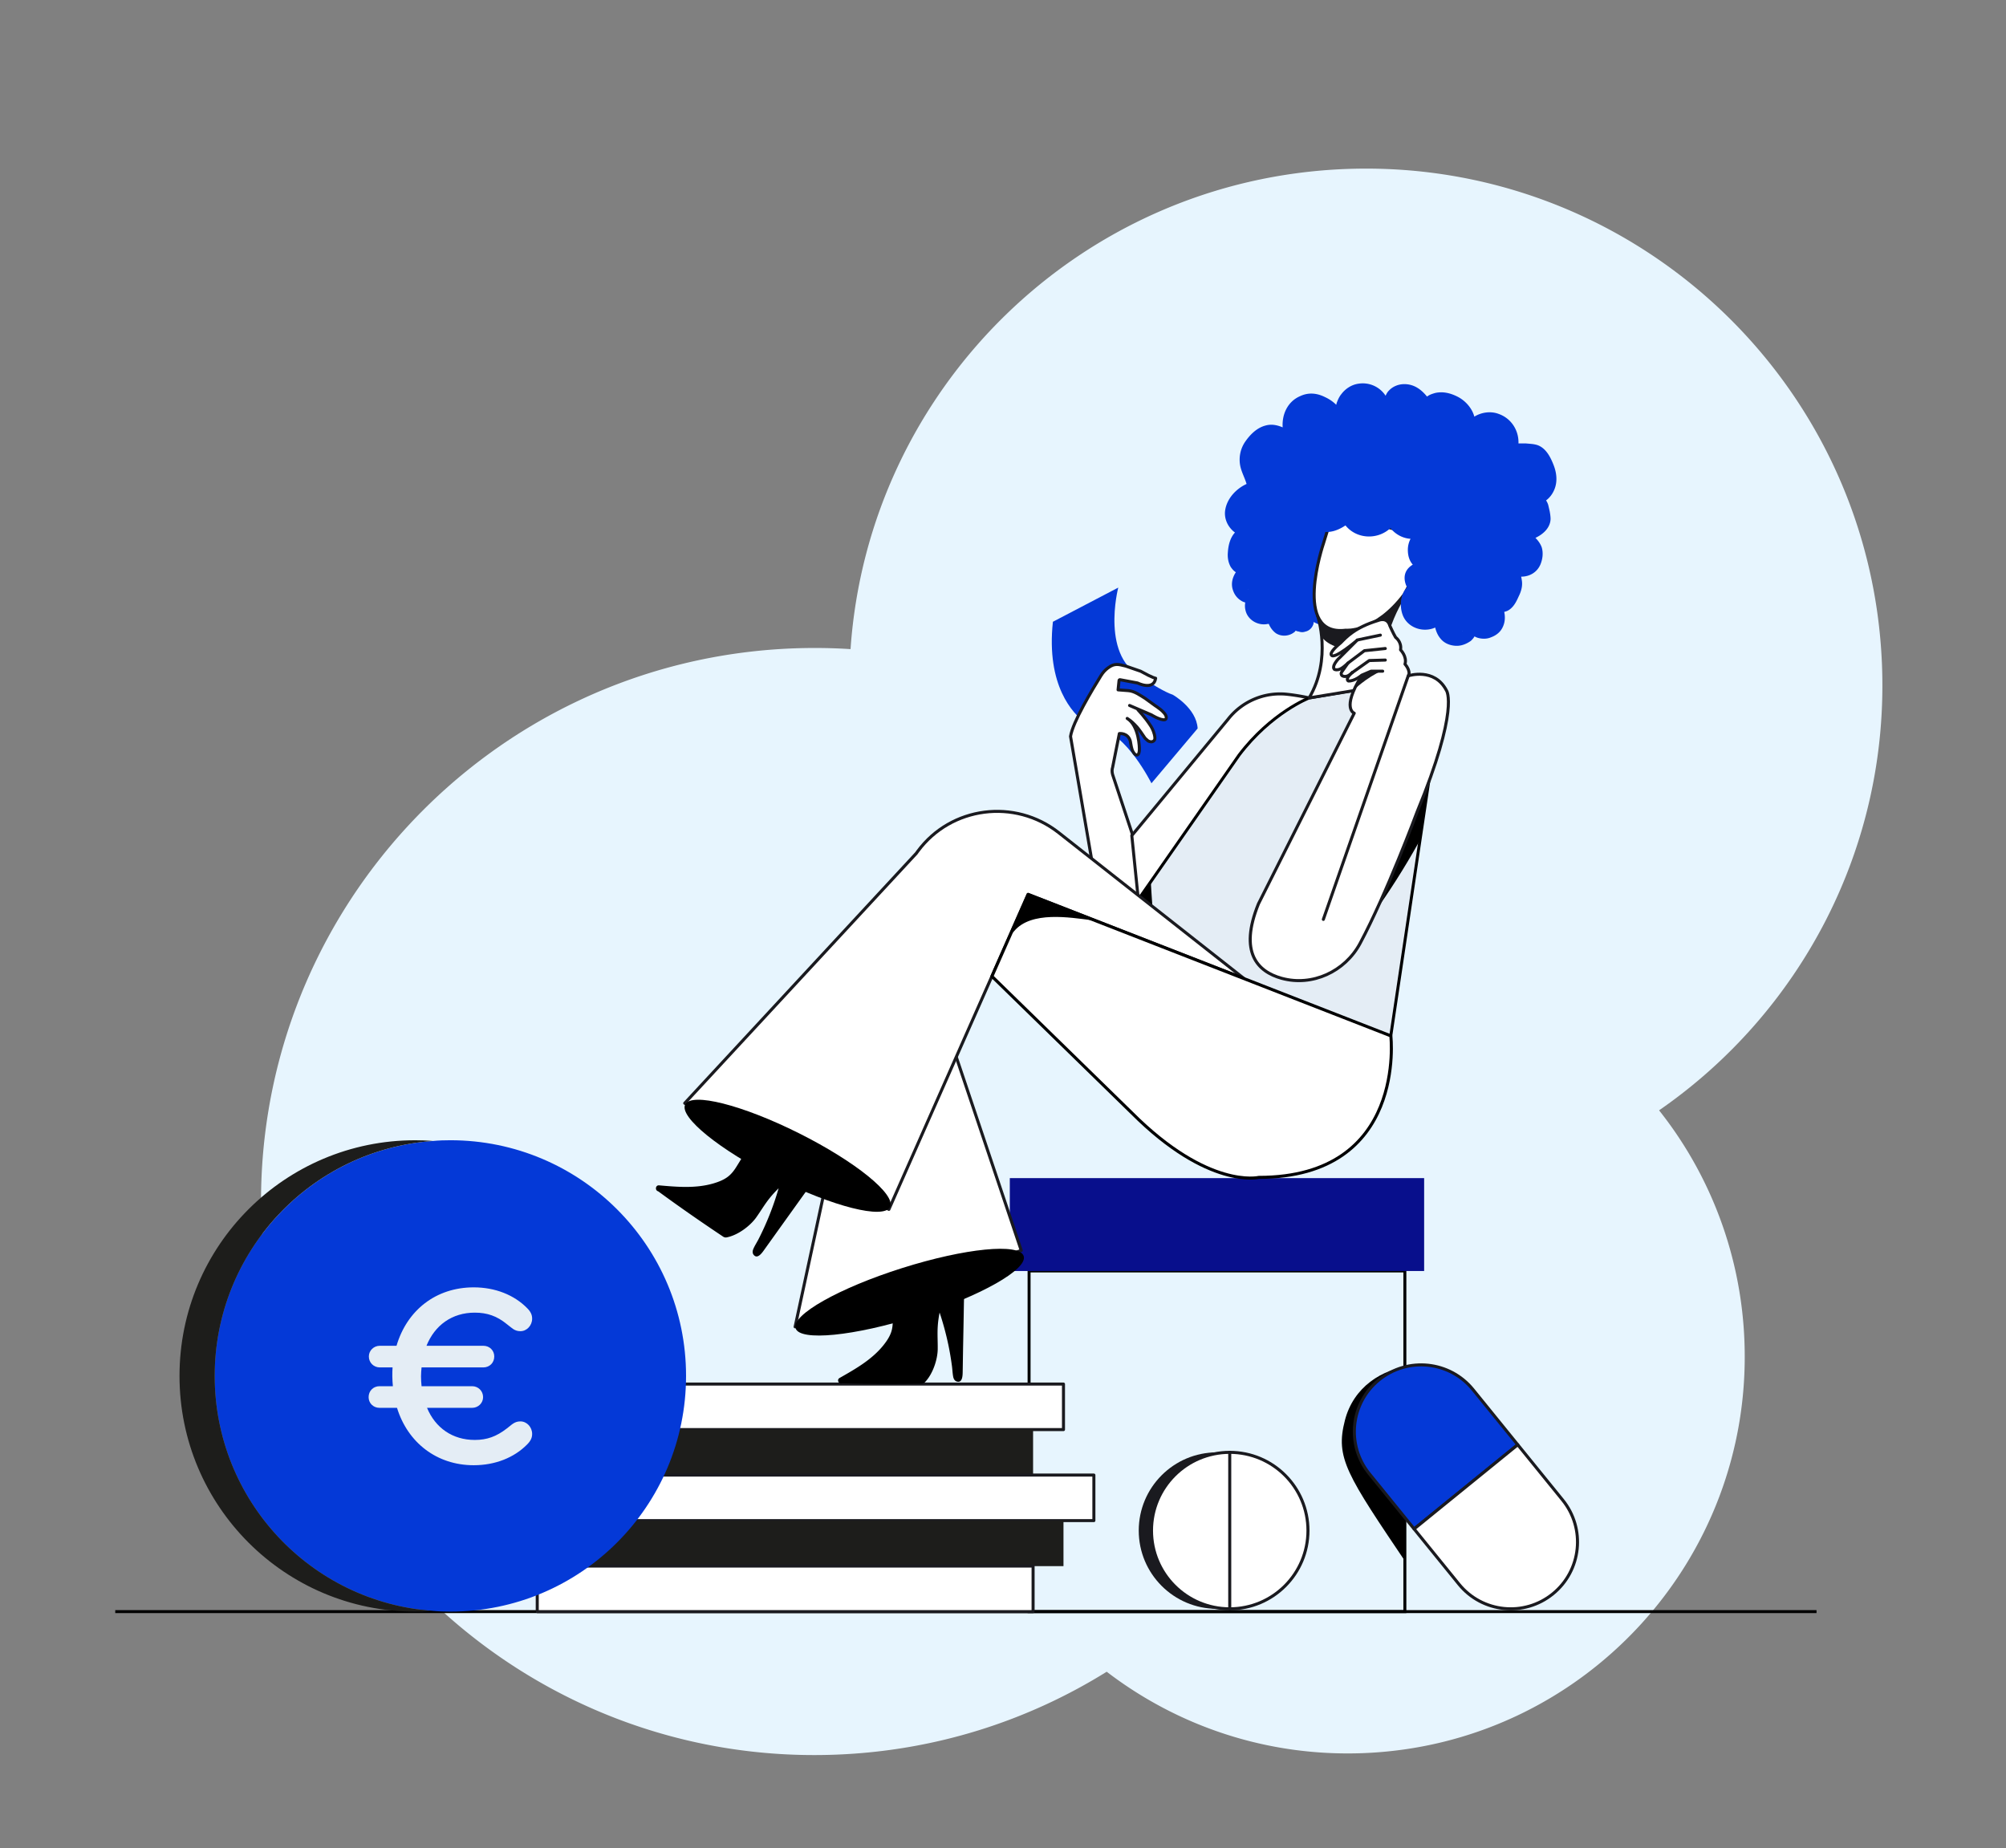
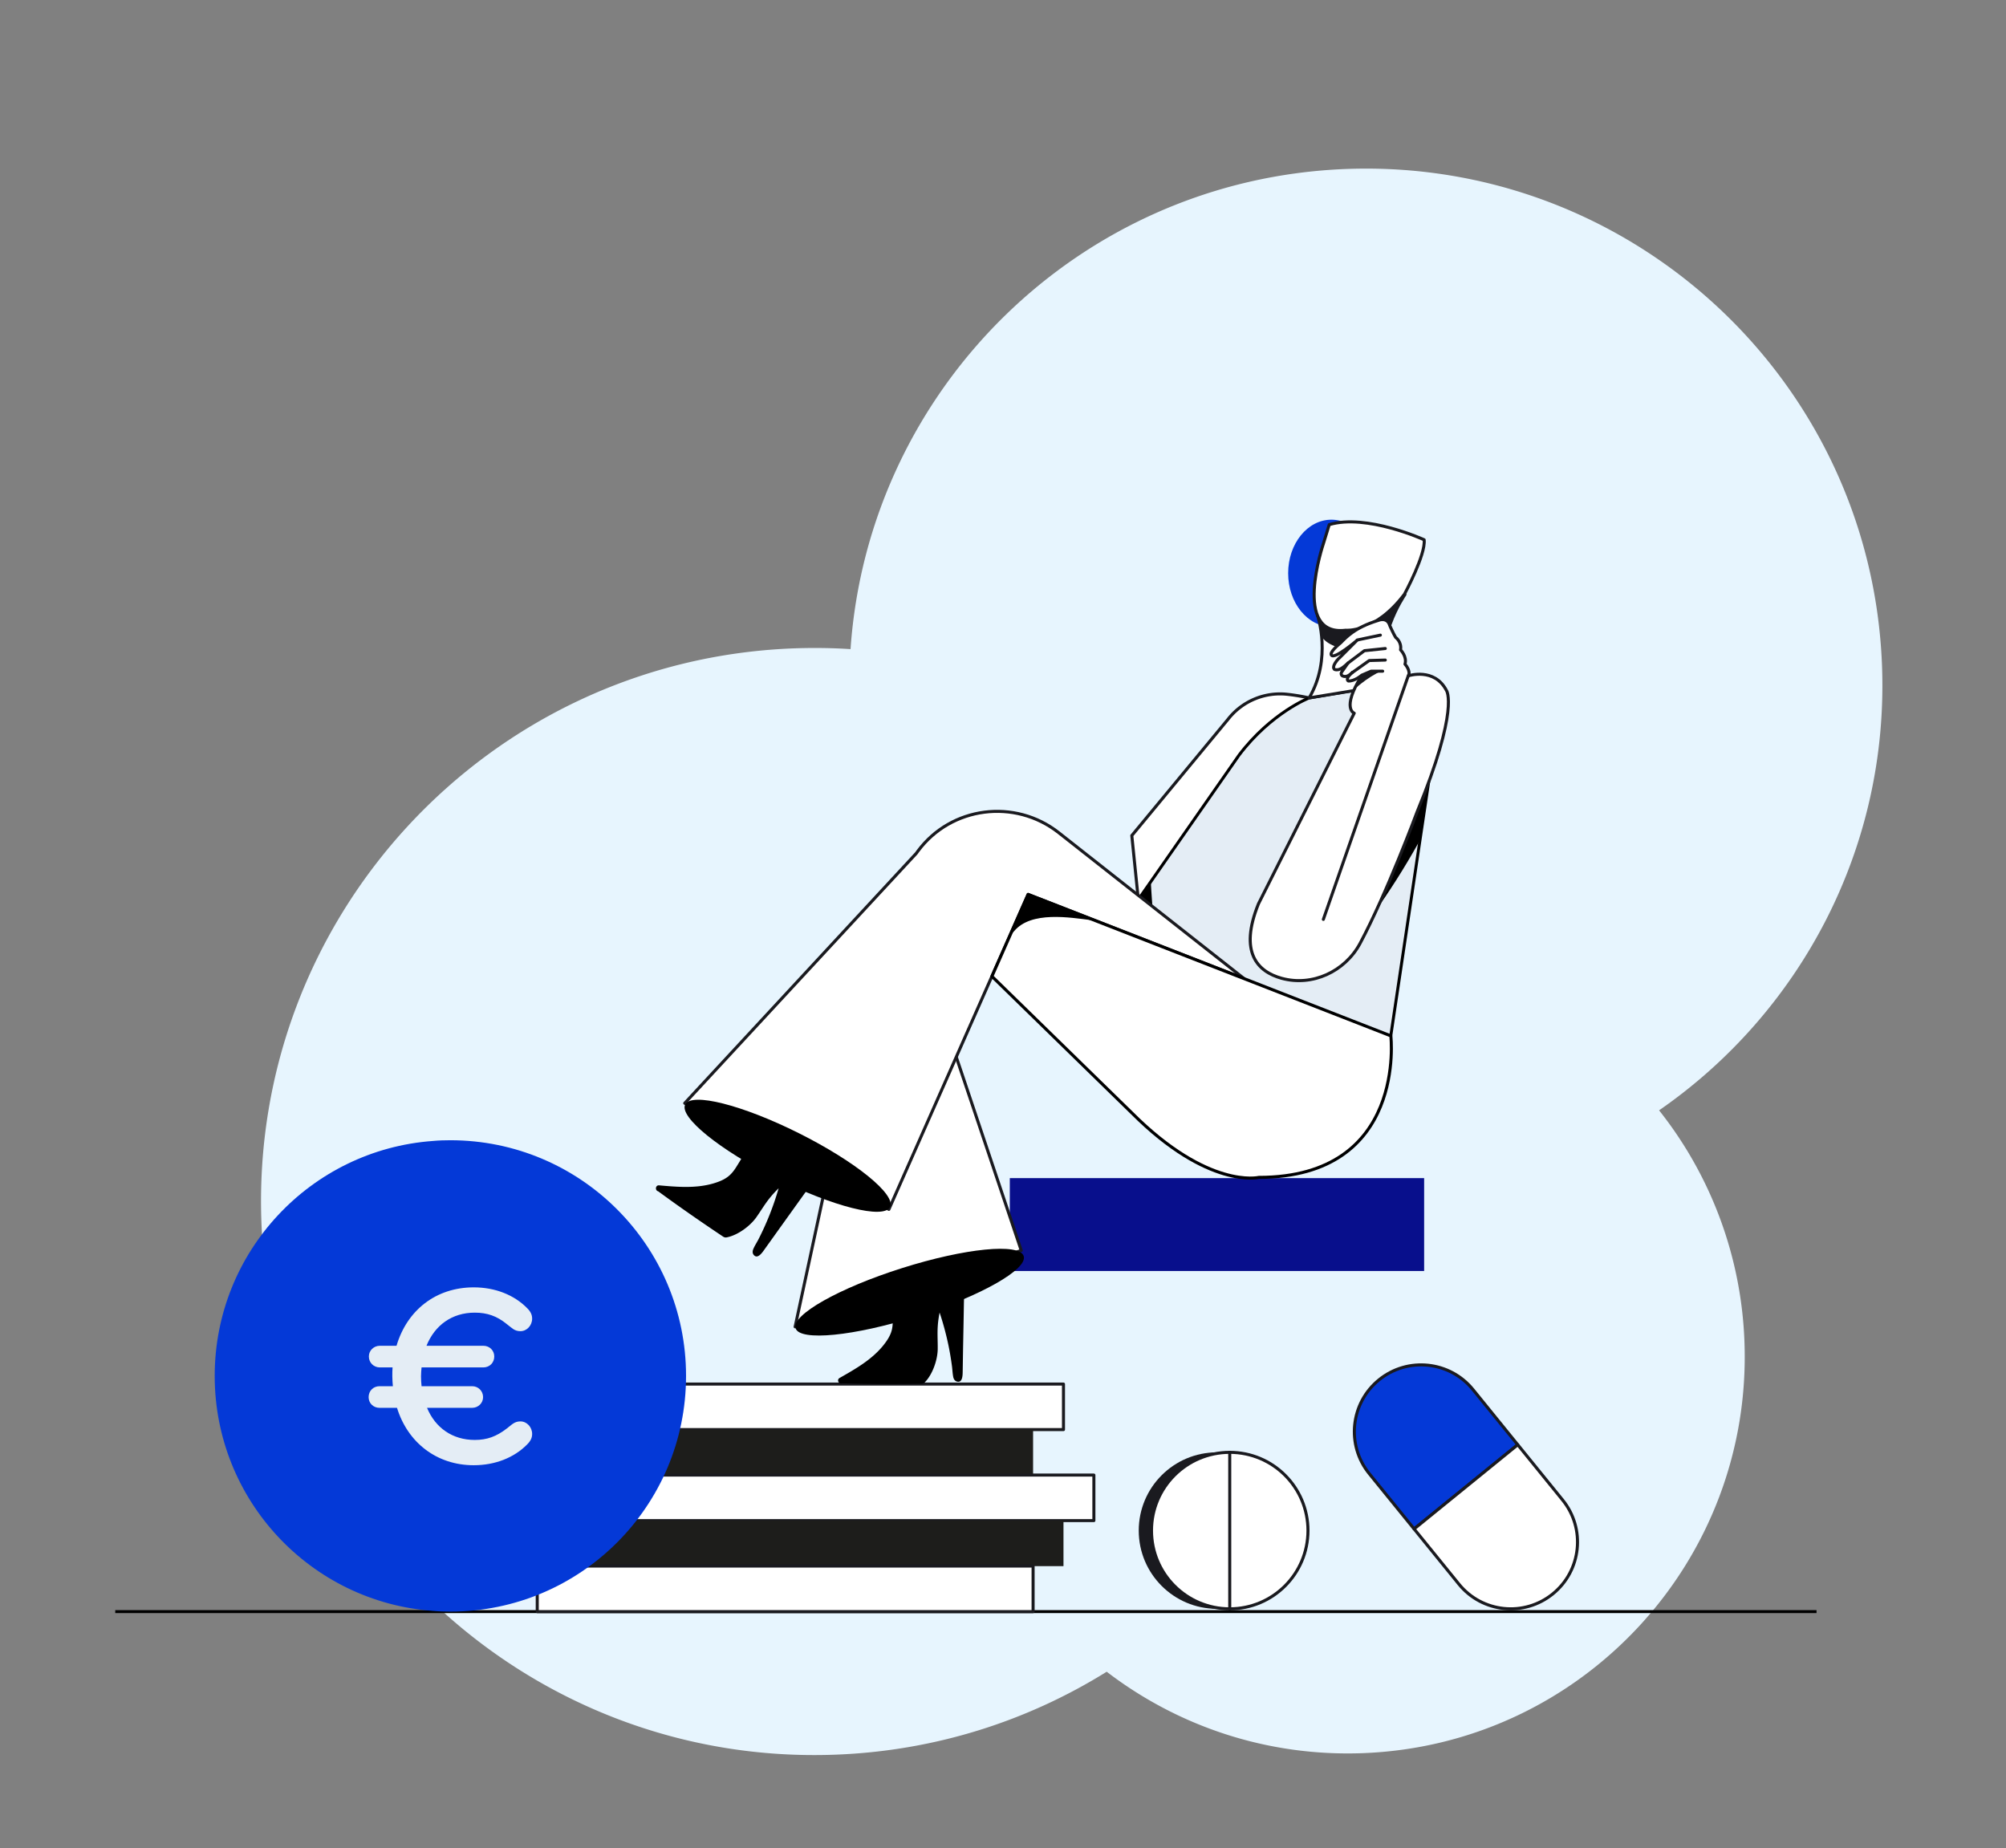
<svg xmlns="http://www.w3.org/2000/svg" xmlns:xlink="http://www.w3.org/1999/xlink" version="1.1" id="Layer_1" x="0" y="0" width="330" height="304" viewBox="0 0 330 304" xml:space="preserve">
  <rect x="0" y="0" width="330" height="304" fill="#808080" stroke="none" />
  <style>
    .st1{fill:#0439d7}.st2{fill:#fff;stroke:#1a1a1f;stroke-width:.5;stroke-linecap:round;stroke-linejoin:round;stroke-miterlimit:10}.st3{fill:#1a1a1f}.st4{fill:none;stroke:#000;stroke-width:.488;stroke-miterlimit:10}.st5{fill:#e4edf5}.st9{fill:#1d1d1b}.st12{fill:#fff}.st14{fill:none;stroke:#1a1a1f;stroke-width:.5;stroke-linecap:round;stroke-linejoin:round;stroke-miterlimit:10}
  </style>
  <path d="M221.4 27.8c-43.79 1.7-78.54 36.24-81.48 78.98-3.11-.2-6.26-.24-9.44-.12-50.25 1.95-89.41 44.26-87.47 94.51 1.95 50.25 44.26 89.41 94.51 87.47 16.37-.63 31.56-5.56 44.54-13.64 11.66 8.93 26.38 14 42.2 13.39 36.03-1.39 64.11-31.73 62.71-67.76a65.031 65.031 0 0 0-14.04-37.98c23.12-15.98 37.84-43.06 36.67-73.23-1.82-46.89-41.31-83.43-88.2-81.62z" fill="#e7f5fe" />
-   <path class="st1" d="M192.92 114.28c-1.28-.42-3.41-1.73-4.7-2.57l.1-.08c-7.44-3.19-4.36-14.97-4.36-14.97l-10.75 5.62c-1.14 10.58 3.36 15.12 5.16 16.48.09.22.31.39.71.48 3.85.88 1.77.69 1.77.69 4.43.63 8.57 8.92 8.57 8.92l7.6-9.02c-.2-3.37-4.1-5.55-4.1-5.55z" />
-   <path class="st2" d="M187.21 116.78s1.19 1.22 2.15 2.73c0 0 .37.59.54 1.3.08.36.2.86-.12 1.08-.25.21-.64.15-.91-.01-.39-.36-.46-.34-.7-.74-.35-.52-.7-1.04-1.12-1.54-.51-.56-1-1.04-1.62-1.42 1.94 1.2 2.04 4.79 2 5.25-.02.23-.06.69-.35.76-.29.07-.51-.25-.63-.45-.35-.52-.38-1.27-.51-1.84-.41-1.41-1.8-1.23-1.8-1.23l-1.1 5.53c-.13.41-.12.78-.01 1.21l10.68 32.27-10.56 2.51-7.04-41.05c.35-2.34 3.59-7.71 5.01-10 .33-.53.69-.92 1.13-1.25 1.15-.88 1.82-.58 2.94-.32l2.46.85c2.08 1.16 2.46 1.15 2.46 1.15-.33 2.11-2.98.78-2.98.78l-2.84-.53c-.09-.05-.21.05-.2.12l-.16 1.54 1.69.13c.99.07 1.91.75 2.71 1.24l1.73 1.25s1.68 1.03 1.79 1.83c.18 1.09-1.88 0-2.24-.22-.09-.05-.09-.05-.18-.11l-3.61-1.55" />
  <circle class="st3" cx="200.2" cy="251.78" r="12.87" />
  <path class="st4" d="M18.96 265.11h279.87" />
  <path class="st2" d="M215.36 114.81s-1.54-.37-3.52-.59a10.86 10.86 0 0 0-9.82 4.1l-15.83 19.13 1.47 14.44 27.7-37.08z" />
  <path id="XMLID_00000056388925690030510860000013613616853429363887_" class="st5" d="M215.36 114.81s-6.23 2.42-11.51 9.38l-25.66 36.8 50.6 9.41 7.16-47.97s.37-11.14-7.62-9.82l-12.97 2.2z" />
  <defs>
    <path id="SVGID_1_" d="M215.36 114.81s-6.23 2.42-11.51 9.38l-25.66 36.8 50.6 9.41 7.16-47.97s.37-11.14-7.62-9.82l-12.97 2.2z" />
  </defs>
  <clipPath id="SVGID_00000123408599467870924850000000383468396276737468_">
    <use xlink:href="#SVGID_1_" overflow="visible" />
  </clipPath>
  <path d="M238.01 124.27c-1.03-.29-1.83.37-2.2 1.25-.59 1.47-1.25 2.93-1.91 4.32 1.1-3.37 2.13-6.74 3.08-10.12.37-1.32-1.69-1.91-2.05-.59-2.2 7.92-4.91 15.76-7.99 23.38-2.64 4.18-5.5 8.21-8.65 11.95-.59.73-.73 1.83 0 2.57.66.66 1.91.73 2.57 0 .15-.15.22-.29.37-.51.37.66 1.39.95 1.83.07 1.03-2.05 1.98-4.1 2.86-6.23 5.35-7.48 9.82-15.47 13.41-23.97.29-.88-.44-1.9-1.32-2.12z" clip-path="url(#SVGID_00000123408599467870924850000000383468396276737468_)" />
  <defs>
    <path id="SVGID_00000107564293512460811140000014079435251587947922_" d="M215.36 114.81s-6.23 2.42-11.51 9.38l-25.66 36.8 50.6 9.41 7.16-47.97s.37-11.14-7.62-9.82l-12.97 2.2z" />
  </defs>
  <clipPath id="SVGID_00000048471052281679420030000001420235700747122818_">
    <use xlink:href="#SVGID_00000107564293512460811140000014079435251587947922_" overflow="visible" />
  </clipPath>
  <path d="M189.19 116.28c.15-2.27-3.45-2.27-3.59 0-.73 14.95-.22 29.98 1.61 44.86.15.95.73 1.76 1.76 1.76.88 0 1.91-.81 1.76-1.76a269.008 269.008 0 0 1-1.54-44.86z" clip-path="url(#SVGID_00000048471052281679420030000001420235700747122818_)" />
  <path id="XMLID_00000084518158732023721940000005429844712620426149_" class="st4" d="M215.36 114.81s-6.23 2.42-11.51 9.38l-25.66 36.8 50.6 9.41 7.16-47.97s.37-11.14-7.62-9.82l-12.97 2.2z" />
  <defs>
-     <path id="XMLID_00000166637644873618678160000006219724063270335155_" d="M169.29 209.07h61.82v56.04h-61.82z" />
-   </defs>
+     </defs>
  <clipPath id="XMLID_00000031207730578316454000000006864159946750334894_">
    <use xlink:href="#XMLID_00000166637644873618678160000006219724063270335155_" overflow="visible" />
  </clipPath>
  <path d="M232.89 247.13c-2.34-3.84-9.45-14.66-.37-15.49 4.45-.41 4.49-7.41 0-7-5.31.48-9.89 3.64-11.27 8.99-1.61 6.23.25 8.88 10.43 23.99" clip-path="url(#XMLID_00000031207730578316454000000006864159946750334894_)" />
  <use xlink:href="#XMLID_00000166637644873618678160000006219724063270335155_" overflow="visible" fill="none" stroke="#000" stroke-width=".488" stroke-miterlimit="10" />
  <path class="st2" d="M93.38 227.68h81.57v7.49H93.38z" />
  <path class="st9" d="M88.38 235.17h81.57v7.49H88.38z" />
  <path class="st2" d="M98.38 242.65h81.57v7.49H98.38z" />
  <path class="st9" d="M93.38 250.14h81.57v7.49H93.38z" />
  <path class="st2" d="M88.38 257.62h81.57v7.49H88.38z" />
  <path d="M158.63 210.31c.03 1.33-.03 2.67-.06 4.01-.04 2.51-.09 5.03-.14 7.55l-.06 3.71c-.01.56.01 2.01-1 1.67-.35-.12-.51-.47-.57-.81-.1-.54-.12-1.11-.19-1.66-.16-1.21-.36-2.41-.61-3.6a48.26 48.26 0 0 0-1.43-5.27c-.14.73-.25 1.46-.3 2.21-.09 1.29.01 2.58-.01 3.87-.04 1.75-.85 4.12-2.14 5.42a.77.77 0 0 1-.56.23c-4.34.07-8.67.05-13-.07h-.01c-.53.21-.97-.58-.44-.89 2.57-1.46 5.24-2.97 7.14-5.29.52-.64 1.02-1.35 1.31-2.13.31-.83.33-1.69.28-2.56-.04-.9-.1-1.79-.16-2.69v-.13c-.03-1.21-.76-2.23-1.76-2.9-.1-.07-.15-.15-.12-.24.35-.93 1.87-.97 2.97-1.28 1.18-.34 2.26-.99 3.4-1.44 1.19-.46 2.42-1.02 3.67-1.3.93-.2 1.92-.1 2.63.57.09.02.17.06.24.15.71.81.9 1.82.92 2.87z" />
  <path fill="#080f8c" d="M166.12 193.8h68.16v15.28h-68.16z" />
  <path class="st2" d="M157.31 173.87 168 205.7l-37.2 12.56 8.29-38.47 18.22-5.92" />
  <path class="st2" d="m146.23 198.94 22.9-51.81 35.53 13.85-30.49-24c-7.21-5.67-17.71-4.34-23.17 3.03-.09.12-.17.24-.26.36l-38.1 41.11 33.59 17.46z" />
  <defs>
    <path id="XMLID_00000069388392284999066370000009095355317188161162_" d="m169.13 147.13 59.67 23.27s2.71 23.28-21.72 23.28c0 0-8.29 2-20.89-10.61l-23.01-22.46 5.95-13.48z" />
  </defs>
  <use xlink:href="#XMLID_00000069388392284999066370000009095355317188161162_" overflow="visible" fill="#fff" />
  <clipPath id="XMLID_00000065055642088278591090000013497688642309724325_">
    <use xlink:href="#XMLID_00000069388392284999066370000009095355317188161162_" overflow="visible" />
  </clipPath>
  <path d="M179.64 144.38c-5.82-.75-13.54-1.12-17.73 3.81-2.9 3.42 2.03 8.39 4.95 4.95 2.79-3.28 9.03-2.24 12.78-1.76 4.45.57 4.41-6.44 0-7z" clip-path="url(#XMLID_00000065055642088278591090000013497688642309724325_)" />
  <use xlink:href="#XMLID_00000069388392284999066370000009095355317188161162_" overflow="visible" fill="none" stroke="#000" stroke-width=".5" stroke-linecap="round" stroke-linejoin="round" stroke-miterlimit="10" />
  <ellipse class="st1" cx="219.02" cy="94.29" rx="7.11" ry="8.8" />
-   <path id="XMLID_00000023253376441272959580000002093286662509529503_" class="st12" d="M216.75 101.25s2.42 7.11-1.39 13.56l12.97-2.13c-2.79-6.82 2.79-14.88 2.79-14.88" />
+   <path id="XMLID_00000023253376441272959580000002093286662509529503_" class="st12" d="M216.75 101.25s2.42 7.11-1.39 13.56l12.97-2.13" />
  <defs>
    <path id="SVGID_00000011748492069009109420000008565849814551479704_" d="M216.75 101.25s2.42 7.11-1.39 13.56l12.97-2.13c-2.79-6.82 2.79-14.88 2.79-14.88" />
  </defs>
  <clipPath id="SVGID_00000024001288099432489610000007824446112101573763_">
    <use xlink:href="#SVGID_00000011748492069009109420000008565849814551479704_" overflow="visible" />
  </clipPath>
  <path d="M229.21 98.83c-1.39 1.61-3.23 2.93-5.28 3.59-1.03.29-1.98.51-3.08.59-.95 0-2.27 0-2.57-1.17-.15-.51-.44-.73-.81-.73-.29-.15-.73-.15-1.03 0-.51.29-.66.95-.37 1.47.44.88.88 1.76 1.61 2.49.66.73 1.61 1.17 2.57 1.47 2.05.51 4.1-.07 6.08-.88.51-.22.88-.73.73-1.32-.07-.29-.29-.51-.51-.66 1.61-.81 3.08-1.91 4.25-3.3.83-1.03-.71-2.57-1.59-1.55z" clip-path="url(#SVGID_00000024001288099432489610000007824446112101573763_)" fill="#1a1a1f" />
  <path id="XMLID_00000121280990205816607420000017142820783692900026_" class="st14" d="M216.75 101.25s2.42 7.11-1.39 13.56l12.97-2.13c-2.79-6.82 2.79-14.88 2.79-14.88" />
  <path id="XMLID_00000022550197958032743010000009087732931473472135_" class="st12" d="M217.7 89.45s-5.2 15.32 3.67 14.22c0 0 4.84.51 9.68-5.94 0 0 3.52-6.52 3.23-8.94 0 0-9.46-4.32-15.61-2.49l-.97 3.15z" />
  <path id="XMLID_00000086658646489660678460000011472244992929547443_" class="st14" d="M217.7 89.45s-5.2 15.32 3.67 14.22c0 0 4.84.51 9.68-5.94 0 0 3.52-6.52 3.23-8.94 0 0-9.46-4.32-15.61-2.49l-.97 3.15z" />
-   <path class="st1" d="M231.48 96.63c-1.25 1.17-1.32 3.67-.44 5.13 1.03 1.69 3.3 2.27 5.06 1.47.15.66.44 1.32.88 1.83.59.73 1.47 1.1 2.42 1.17.95.07 1.83-.29 2.57-.81.22-.22.44-.44.59-.73.15.07.29.15.51.22.73.22 1.54.22 2.2-.07.81-.29 1.47-.81 1.83-1.47.37-.66.51-1.39.44-2.13 0-.22-.07-.37-.07-.59.29-.07.51-.15.73-.29.81-.51 1.25-1.39 1.61-2.2.44-.88.73-1.83.51-2.86 0-.15-.07-.29-.07-.44 1.32 0 2.57-.66 3.15-1.98.37-.88.51-1.91.22-2.86-.22-.59-.59-1.1-1.03-1.54 1.25-.59 2.42-1.61 2.49-3.08 0-.44-.07-.88-.15-1.32-.07-.29-.15-.66-.22-.95-.07-.29-.22-.59-.37-.81.59-.44 1.03-1.03 1.32-1.69.59-1.32.44-2.79-.07-4.1-.51-1.32-1.25-2.79-2.64-3.3-.66-.22-1.32-.22-1.98-.29h-1.17c.07-2.13-1.17-4.1-3.23-4.84-1.32-.51-2.86-.29-4.03.44-.37-1.39-1.47-2.64-2.79-3.3-1.17-.59-2.42-.88-3.67-.59-.51.15-.95.29-1.32.59-.95-1.17-2.13-2.05-3.74-2.05-.95 0-1.91.37-2.57 1.1-.22.22-.37.51-.51.81a4.476 4.476 0 0 0-4.47-1.98c-1.1.15-2.13.81-2.79 1.69-.37.44-.59.95-.81 1.54 0 .07 0 .15-.07.22-.51-.51-1.17-.95-1.83-1.25-1.32-.66-2.71-.81-4.1-.15-2.05.88-3.01 3.01-2.86 5.13-.88-.37-1.83-.59-2.86-.29-1.39.37-2.49 1.47-3.3 2.64s-1.1 2.64-.81 4.03c.22 1.03.73 1.91 1.03 2.93-1.76.81-3.23 2.42-3.52 4.32-.22 1.47.51 2.86 1.61 3.67-.81.88-1.1 2.13-1.17 3.3-.07.81.07 1.69.51 2.42.22.29.44.59.81.81-.59.88-.81 1.91-.51 2.86.22.73.66 1.39 1.39 1.83.22.15.44.22.66.29-.07.44-.07.88.07 1.39.37 1.39 1.76 2.27 3.15 2.2.22 0 .44-.07.66-.07.22.59.66 1.17 1.17 1.54 1.03.66 2.35.44 3.15-.29 0 0 .07-.07.07-.15.15.07.37.15.51.15.44.15.73.15 1.17 0 0 0 .88-.15 1.25-1.17.22-.88-.07-1.98-.29-2.42-.81-1.83 0-6.23.15-8.21.22-1.98 1.47-2.64 1.76-4.62 1.25.22 2.57-.29 3.67-1.03 1.83 2.27 5.28 2.42 7.4.44.81 1.03 2.05 1.69 3.3 1.76-.29.59-.44 1.17-.44 1.83 0 .88.22 1.76.81 2.42-2.32 1.41-.93 3.75-.93 3.75zm16.57-1.46c-.07-.08-.07-.08 0 0zm-29.4-26.68zm-14 21.18c0-.07 0-.07 0 0 0-.07 0-.07 0 0zm.66 7.18zm.08.15c-.08-.07 0-.07 0 0zm35.18 6.82c.07-.08.07 0 0 0zm2.35-1.54c0 .07 0 .07 0 0 0 .07 0 0 0 0z" />
  <path class="st2" d="M222.47 110.63c-.66.66-1.17.73-1.54.59-.29-.07-.37-.44-.22-.66l1.03-1.47c-.66.59-1.39 1.32-2.2 1.03 0 0-.29-.15-.07-.73.15-.37.66-1.03.88-1.17l2.86-2.86s-3.67 3.15-4.18 2.42c-.37-.44 1.1-1.69 1.54-2.05.88-.88 2.27-2.49 6.16-3.67 0 0 1.47-.66 1.91.88 0 0 .59 1.32.95 1.91 0 0 1.03.73.81 2.05 0 0 1.1 1.1.73 2.35 0 0 .95 1.03.59 1.91 0 0 4.25-1.39 6.23 2.42 0 0 2.2 2.93-4.84 20.01 0 0-4.98 13.41-9.38 21.62-2.49 4.62-7.84 7.11-12.9 5.72-3.96-1.1-7.04-4.25-3.81-12.24l15.76-31.37s-2.13-.73 1.17-6.08" />
  <path class="st2" d="M222.47 110.63c-1.32 1.1-.66 1.39-.66 1.39 1.03.07 2.2-.95 2.2-.95l1.54-.66h1.91" />
  <path class="st14" d="m231.7 111.07-14 40.17m4.03-42.15 2.72-2.05 3.44-.36m-5.42 3.95 2.78-1.97 2.64-.08m-4.62-3.3 3.81-.8" />
  <path class="st3" d="M222.61 113.57s2.27-2.2 4.76-3.23h-1.91l-1.54.66-1.31 2.57z" />
  <ellipse transform="rotate(-17.56 149.64 212.563)" cx="149.64" cy="212.56" rx="19.68" ry="4.15" />
  <ellipse transform="rotate(-63.409 129.57 190.126)" cx="129.57" cy="190.12" rx="4.15" ry="18.84" />
  <path d="M134.62 193.15c-.73 1.11-1.54 2.18-2.33 3.27-1.46 2.04-2.93 4.09-4.4 6.14-.71 1-1.44 2.01-2.16 3.02-.33.46-1.13 1.66-1.77.81-.22-.3-.15-.68-.01-.99.22-.5.53-.98.79-1.47a46.916 46.916 0 0 0 3.35-8.46c-.53.52-1.03 1.06-1.5 1.65-.81 1.01-1.46 2.13-2.21 3.18-1.03 1.42-3.04 2.91-4.84 3.25-.2.04-.42-.01-.59-.13-3.61-2.41-7.17-4.88-10.66-7.44l-.01-.01c-.56-.13-.47-1.03.14-.98 2.94.26 6 .53 8.88-.3.79-.23 1.61-.53 2.29-1.01.73-.51 1.23-1.2 1.68-1.95.48-.76.93-1.53 1.4-2.31.02-.03.04-.07.07-.11.66-1.01.64-2.26.2-3.39-.04-.11-.04-.21.04-.26.82-.57 2.09.27 3.17.63 1.16.4 2.42.47 3.62.74 1.24.3 2.57.53 3.76 1.01.88.36 1.64 1.01 1.84 1.96.06.07.11.15.11.26.14 1.07-.28 2.01-.86 2.89z" />
  <path class="st1" d="M112.86 226.34c0 21.42-17.37 38.77-38.77 38.77-.98 0-1.92-.03-2.89-.12-20.07-1.45-35.88-18.21-35.88-38.65s15.81-37.19 35.88-38.65c.96-.09 1.91-.12 2.89-.12 21.4 0 38.77 17.36 38.77 38.77z" />
-   <path class="st9" d="M71.2 264.99c-.96.09-1.92.12-2.9.12-21.42 0-38.77-17.35-38.77-38.77s17.35-38.77 38.77-38.77c.98 0 1.94.03 2.9.12-20.07 1.45-35.88 18.21-35.88 38.65s15.81 37.2 35.88 38.65z" />
  <path class="st5" d="M87.54 235.88c0 .6-.21 1.11-.81 1.72-2.15 2.19-5.28 3.43-8.8 3.43-6.09 0-10.86-3.73-12.62-9.44h-2.87c-1.03 0-1.8-.77-1.8-1.76 0-1.03.77-1.8 1.8-1.8h2.19c-.04-.52-.09-1.07-.09-1.63 0-.52 0-.99.04-1.46h-2.1c-.99 0-1.8-.77-1.8-1.8 0-.99.82-1.76 1.8-1.76h2.75c1.72-5.84 6.48-9.61 12.7-9.61 3.52 0 6.65 1.24 8.8 3.43.6.6.81 1.12.81 1.72 0 1.11-.86 2.06-1.93 2.06-1.03 0-1.46-.6-2.23-1.16-1.63-1.33-3.22-1.89-5.28-1.89-3.73 0-6.57 2.06-7.94 5.45h9.35c1.03 0 1.8.77 1.8 1.76 0 1.03-.77 1.8-1.8 1.8H69.35c-.04.47-.09.94-.09 1.46 0 .56.04 1.12.09 1.63h8.32c.99 0 1.8.77 1.8 1.8 0 .99-.82 1.76-1.8 1.76h-7.42c1.37 3.3 4.2 5.28 7.85 5.28 2.02 0 3.56-.56 5.28-1.89.77-.56 1.2-1.16 2.23-1.16 1.07 0 1.93.95 1.93 2.06z" />
  <path d="m242.31 228.58 7.37 9.08-17.05 13.85-7.37-9.08c-3.83-4.71-3.11-11.63 1.6-15.45h0c4.7-3.82 11.62-3.11 15.45 1.6z" fill="#0439d7" stroke="#1a1a1f" stroke-width=".5" stroke-linecap="round" stroke-linejoin="round" stroke-miterlimit="10" />
  <path class="st2" d="m249.68 237.66 7.37 9.08c3.83 4.71 3.11 11.63-1.6 15.45h0c-4.71 3.83-11.63 3.11-15.45-1.6l-7.37-9.08 17.05-13.85z" />
  <circle class="st2" cx="202.3" cy="251.78" r="12.87" />
  <path class="st2" d="M202.3 238.91v25.74" />
</svg>